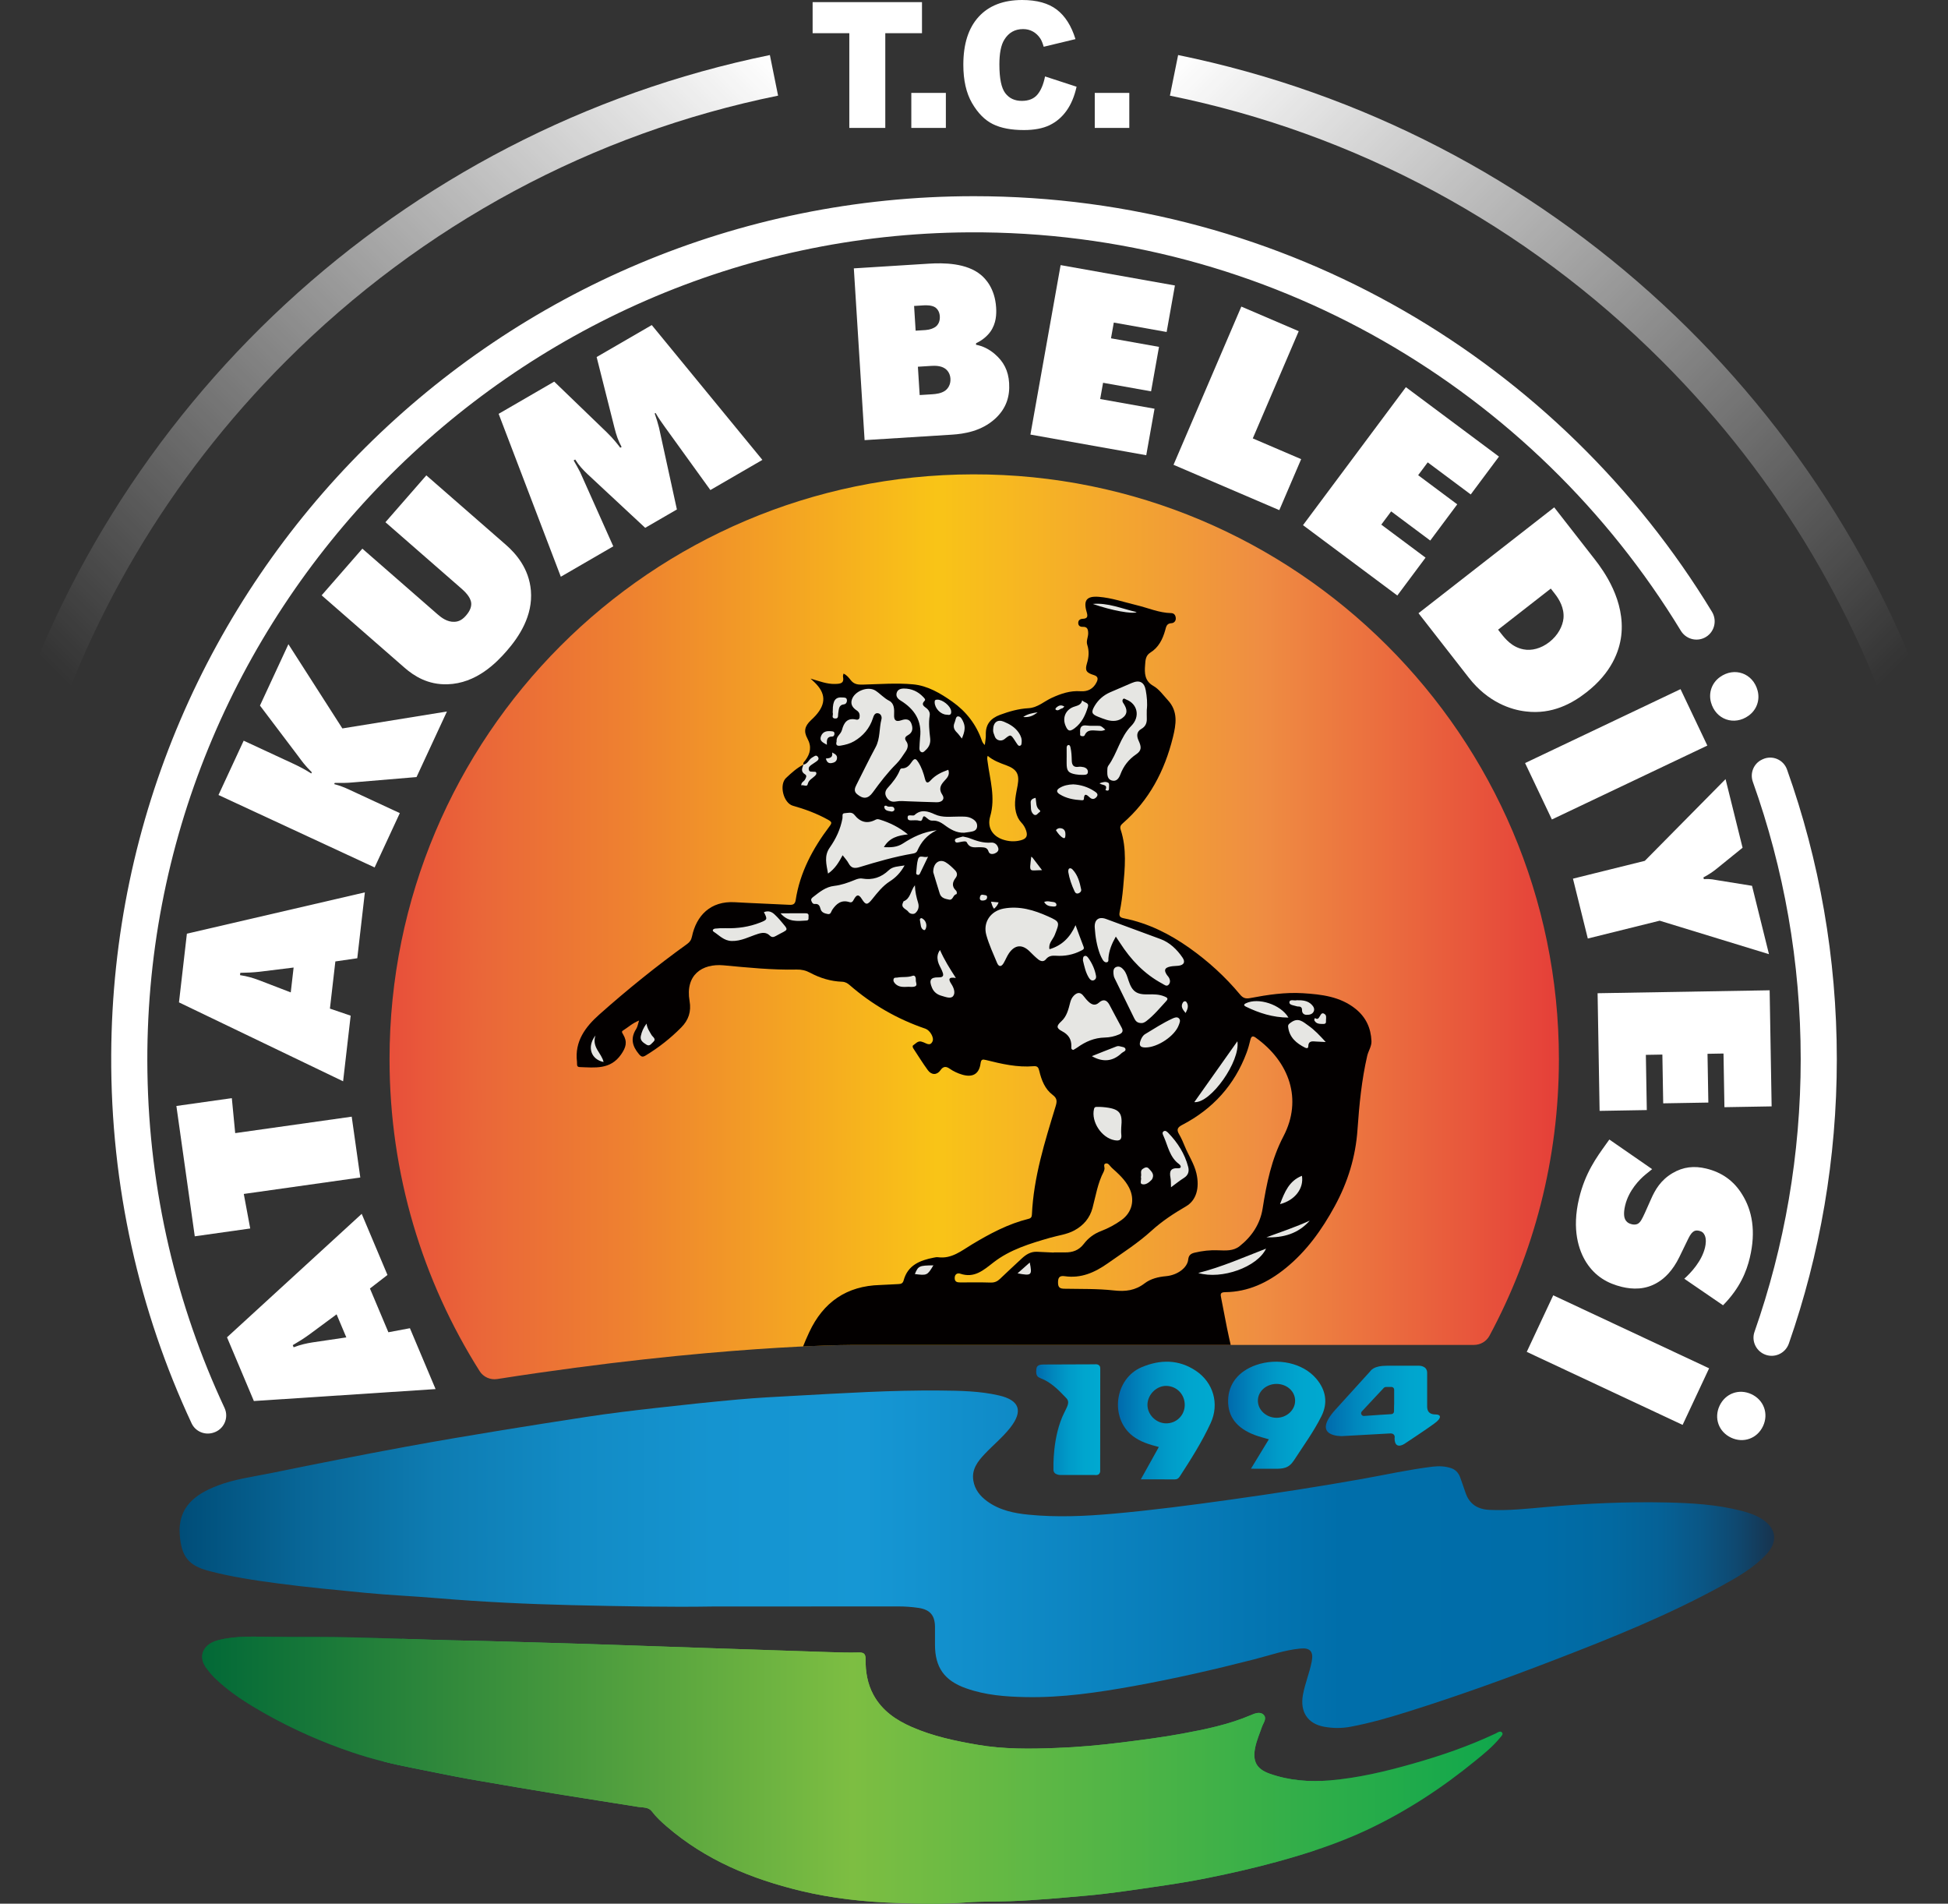
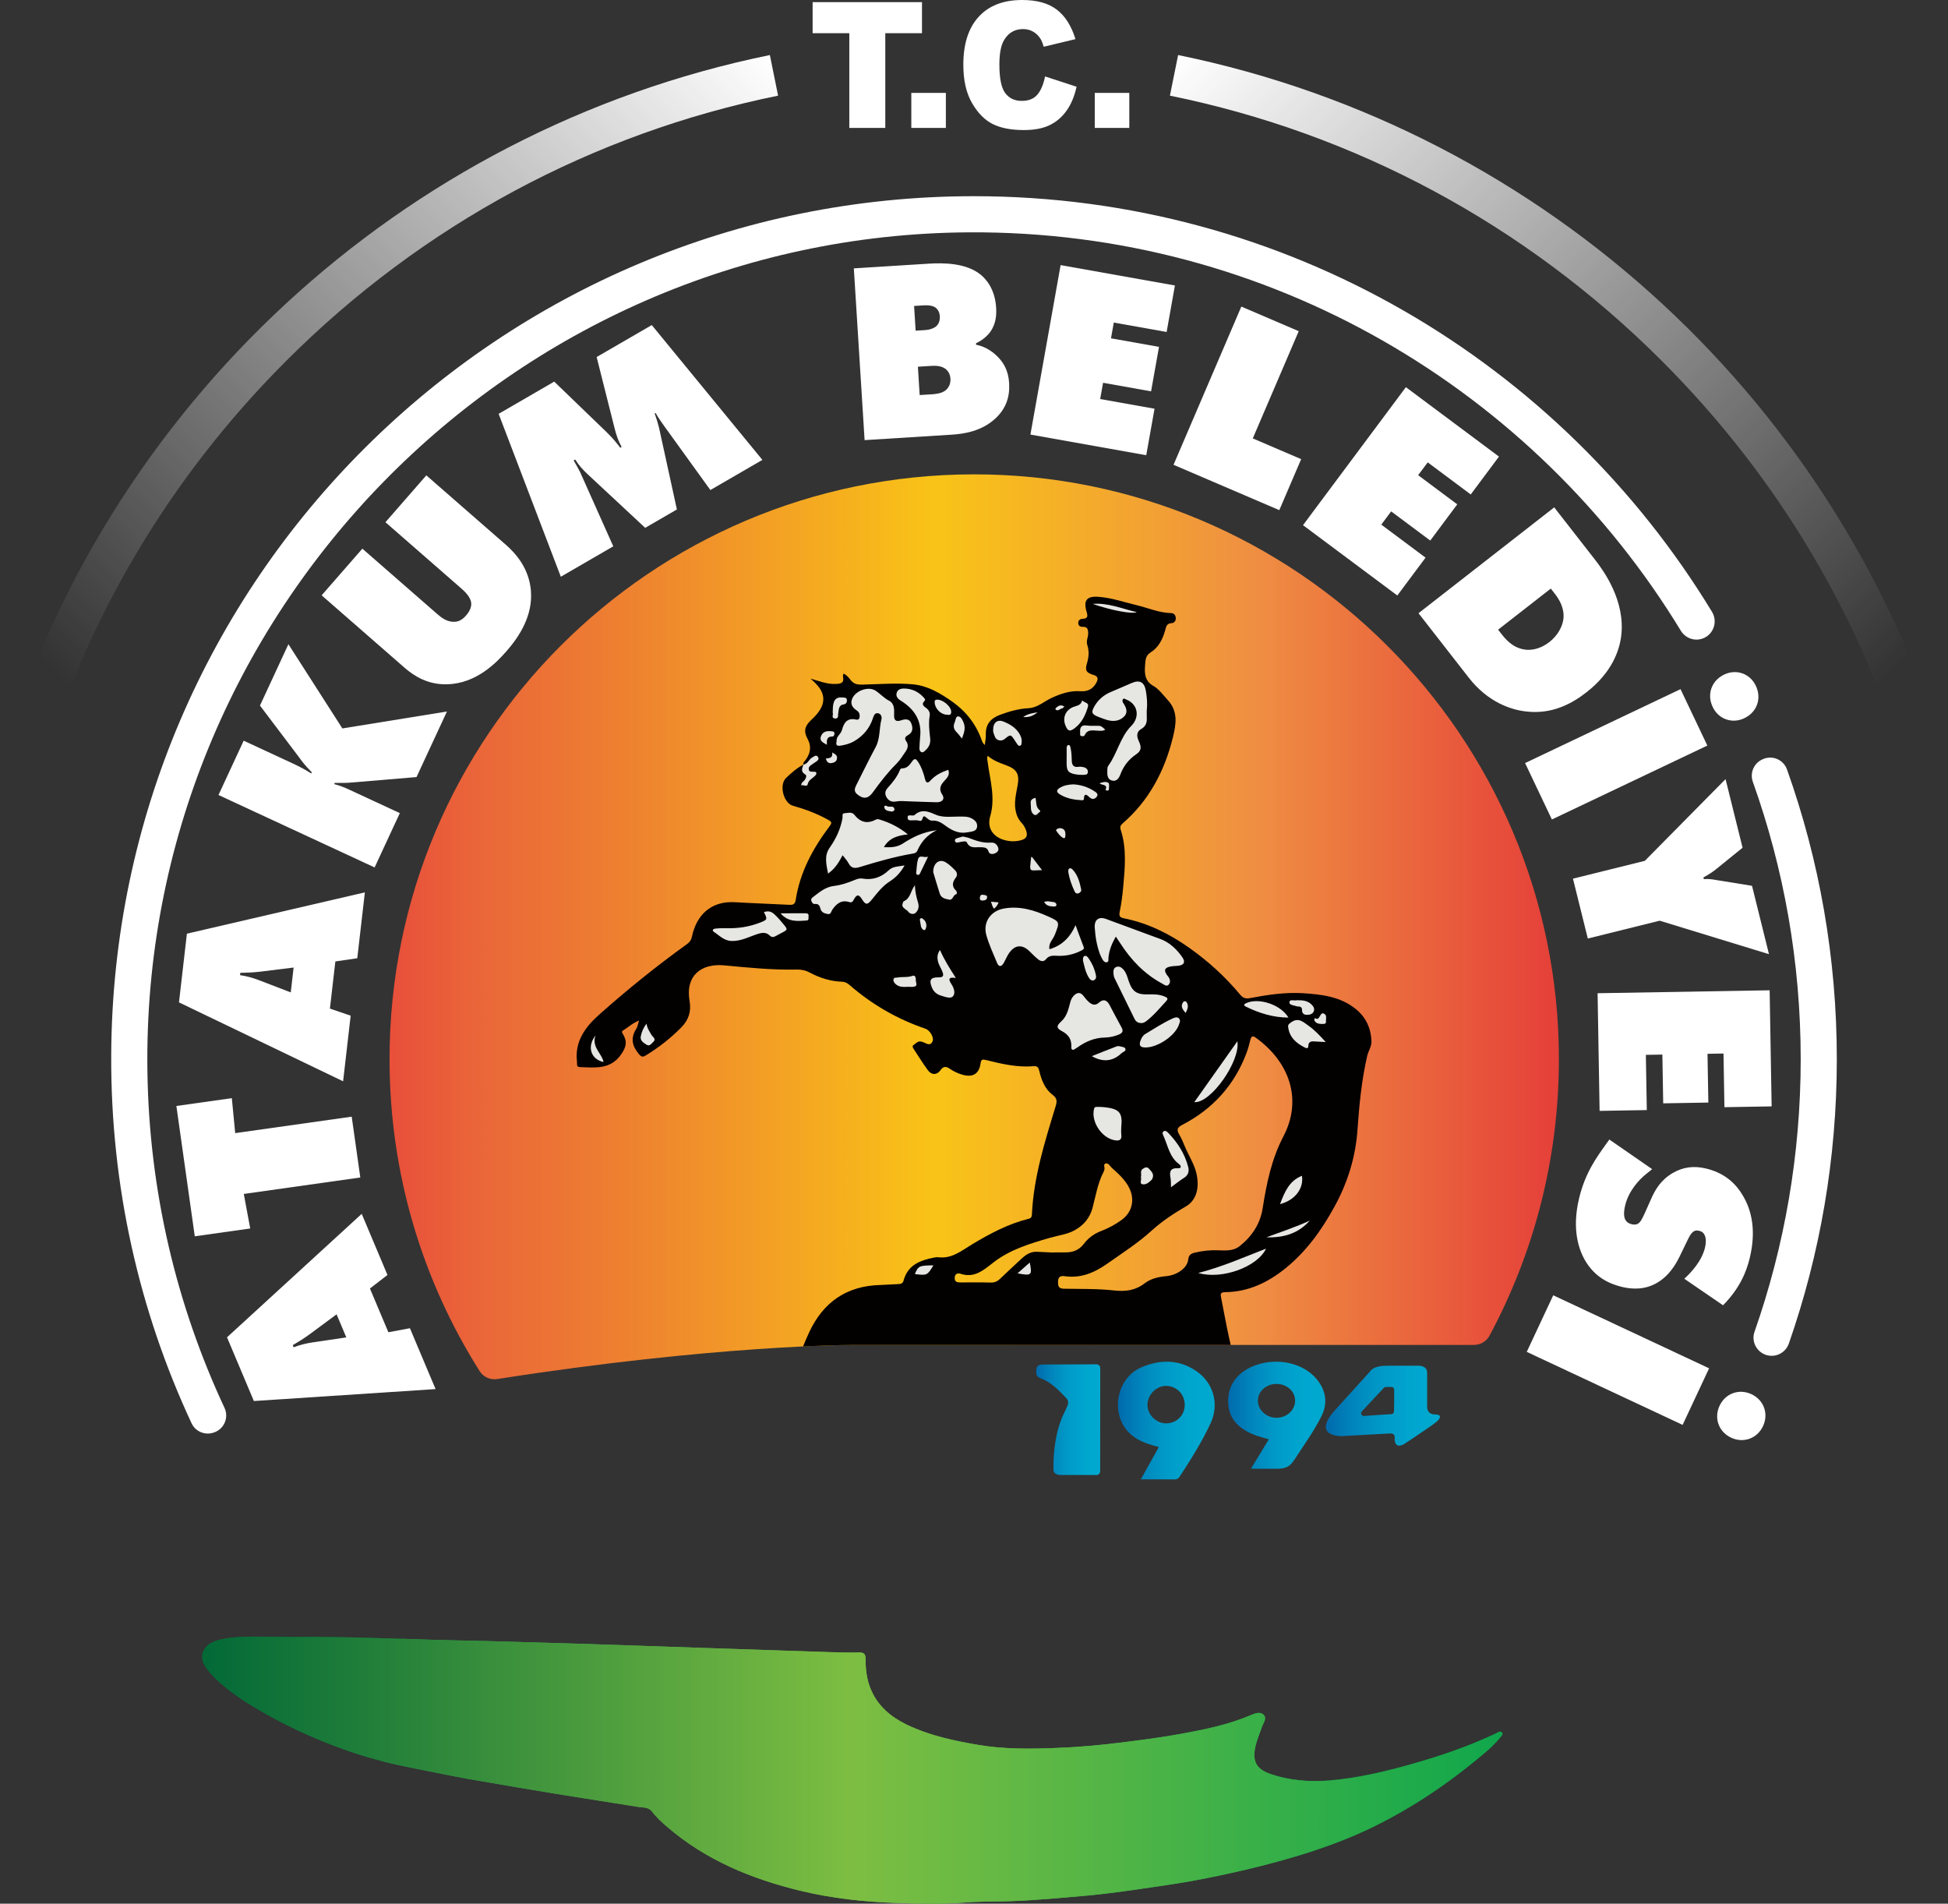
<svg xmlns="http://www.w3.org/2000/svg" version="1.1" id="Layer_1" x="0px" y="0px" viewBox="0 0 566 553" enable-background="new 0 0 566 553" xml:space="preserve">
  <rect x="0" y="0" width="566" height="553" fill="#333333" stroke="none" />
  <g>
    <g>
      <g>
        <g>
          <radialGradient id="SVGID_1_" cx="247.655" cy="514.214" r="136.363" gradientUnits="userSpaceOnUse">
            <stop offset="0.015" style="stop-color:#7DBE42" />
            <stop offset="1" style="stop-color:#10A74C" />
            <stop offset="1" style="stop-color:#026937" />
          </radialGradient>
          <path fill-rule="evenodd" clip-rule="evenodd" fill="url(#SVGID_1_)" d="M436.56,503.65c0,0.41-0.46,0.82-0.76,1.19      c-2.03,2.47-4.49,4.49-6.95,6.49c-9.77,8.01-20.28,14.89-31.73,20.27c-8.4,3.94-17.17,6.78-26.11,9.23      c-6.68,1.83-13.44,3.36-20.23,4.73c-5.09,1.03-10.24,1.83-15.39,2.57c-6.57,0.96-13.14,1.96-19.75,2.54      c-7.29,0.64-14.58,1.34-21.9,1.6c-4.33,0.16-8.67,0.04-12.97,0.37c-6.72,0.51-13.44,0.4-20.14,0.16      c-9.42-0.31-18.79-1.32-27.95-3.52c-14.32-3.45-27.7-8.96-38.99-18.73c-1.54-1.33-3.04-2.71-4.28-4.35      c-0.98-1.3-2.6-1.09-3.96-1.31c-7.32-1.21-14.66-2.29-21.98-3.49c-9.03-1.49-18.06-2.99-27.07-4.58      c-5.53-0.99-11.03-2.17-16.55-3.25c-5.93-1.16-11.78-2.59-17.51-4.53c-8.67-2.94-17.01-6.6-24.98-11.08      c-5.38-3.03-10.62-6.29-15.06-10.64c-0.81-0.8-1.53-1.7-2.22-2.59c-0.91-1.17-1.33-2.35-1.33-3.44c0-2.21,1.73-4.08,4.6-4.82      c5.41-1.4,10.96-1,16.47-0.96c3.91,0.04,7.82,0.02,11.72,0.02c14.86,0,29.69,0.8,44.53,1.07c7.93,0.15,15.86,0.43,23.78,0.64      c13.88,0.38,27.74,0.91,41.61,1.37c13.21,0.45,26.42,0.89,39.64,1.32c2.76,0.08,5.53,0.18,8.29,0.1      c1.55-0.04,2.13,0.29,2.12,2.02c-0.05,3.55,0.53,7.04,2.25,10.24c2.49,4.61,6.56,7.38,11.19,9.4      c6.11,2.67,12.57,4.04,19.13,5.16c7.58,1.3,15.2,1.22,22.8,0.92c6.33-0.23,12.66-0.8,18.96-1.59c5.94-0.75,11.87-1.5,17.75-2.59      c6.74-1.25,13.44-2.63,19.8-5.34c1.13-0.49,2.71-1.16,3.74-0.14c1.07,1.06-0.06,2.38-0.45,3.5c-0.68,1.98-1.53,3.89-1.96,5.95      c-0.85,4.05,0.35,6.33,4.21,7.69c5.68,2,11.57,2.46,17.53,1.93c8.13-0.69,16.04-2.57,23.87-4.79c8.26-2.34,16.4-5.12,24.18-8.79      c0.06-0.03,0.11-0.05,0.17-0.08c0.57-0.31,1.29-0.82,1.76-0.21C436.52,503.42,436.56,503.53,436.56,503.65z" />
          <linearGradient id="SVGID_2_" gradientUnits="userSpaceOnUse" x1="58.75" y1="514.214" x2="436.56" y2="514.214">
            <stop offset="0" style="stop-color:#026937" />
            <stop offset="0.5" style="stop-color:#7DBE42" />
            <stop offset="1" style="stop-color:#10A74C" />
          </linearGradient>
          <path fill-rule="evenodd" clip-rule="evenodd" fill="url(#SVGID_2_)" d="M436.56,503.65c0,0.41-0.46,0.82-0.76,1.19      c-2.03,2.47-4.49,4.49-6.95,6.49c-9.77,8.01-20.28,14.89-31.73,20.27c-8.4,3.94-17.17,6.78-26.11,9.23      c-6.68,1.83-13.44,3.36-20.23,4.73c-5.09,1.03-10.24,1.83-15.39,2.57c-6.57,0.96-13.14,1.96-19.75,2.54      c-7.29,0.64-14.58,1.34-21.9,1.6c-4.33,0.16-8.67,0.04-12.97,0.37c-6.72,0.51-13.44,0.4-20.14,0.16      c-9.42-0.31-18.79-1.32-27.95-3.52c-14.32-3.45-27.7-8.96-38.99-18.73c-1.54-1.33-3.04-2.71-4.28-4.35      c-0.98-1.3-2.6-1.09-3.96-1.31c-7.32-1.21-14.66-2.29-21.98-3.49c-9.03-1.49-18.06-2.99-27.07-4.58      c-5.53-0.99-11.03-2.17-16.55-3.25c-5.93-1.16-11.78-2.59-17.51-4.53c-8.67-2.94-17.01-6.6-24.98-11.08      c-5.38-3.03-10.62-6.29-15.06-10.64c-0.81-0.8-1.53-1.7-2.22-2.59c-0.91-1.17-1.33-2.35-1.33-3.44c0-2.21,1.73-4.08,4.6-4.82      c5.41-1.4,10.96-1,16.47-0.96c3.91,0.04,7.82,0.02,11.72,0.02c14.86,0,29.69,0.8,44.53,1.07c7.93,0.15,15.86,0.43,23.78,0.64      c13.88,0.38,27.74,0.91,41.61,1.37c13.21,0.45,26.42,0.89,39.64,1.32c2.76,0.08,5.53,0.18,8.29,0.1      c1.55-0.04,2.13,0.29,2.12,2.02c-0.05,3.55,0.53,7.04,2.25,10.24c2.49,4.61,6.56,7.38,11.19,9.4      c6.11,2.67,12.57,4.04,19.13,5.16c7.58,1.3,15.2,1.22,22.8,0.92c6.33-0.23,12.66-0.8,18.96-1.59c5.94-0.75,11.87-1.5,17.75-2.59      c6.74-1.25,13.44-2.63,19.8-5.34c1.13-0.49,2.71-1.16,3.74-0.14c1.07,1.06-0.06,2.38-0.45,3.5c-0.68,1.98-1.53,3.89-1.96,5.95      c-0.85,4.05,0.35,6.33,4.21,7.69c5.68,2,11.57,2.46,17.53,1.93c8.13-0.69,16.04-2.57,23.87-4.79c8.26-2.34,16.4-5.12,24.18-8.79      c0.06-0.03,0.11-0.05,0.17-0.08c0.57-0.31,1.29-0.82,1.76-0.21C436.52,503.42,436.56,503.53,436.56,503.65z" />
          <g>
            <linearGradient id="SVGID_3_" gradientUnits="userSpaceOnUse" x1="52.178" y1="100.054" x2="515.502" y2="100.054" gradientTransform="matrix(1 0 0 -1 0 553)">
              <stop offset="0" style="stop-color:#004D78" />
              <stop offset="0.077" style="stop-color:#086697" />
              <stop offset="0.161" style="stop-color:#0E7CB2" />
              <stop offset="0.247" style="stop-color:#128BC5" />
              <stop offset="0.335" style="stop-color:#1594D0" />
              <stop offset="0.429" style="stop-color:#1697D4" />
              <stop offset="0.729" style="stop-color:#006EAA" />
              <stop offset="0.853" style="stop-color:#006DA8" />
              <stop offset="0.897" style="stop-color:#0269A1" />
              <stop offset="0.929" style="stop-color:#056196" />
              <stop offset="0.955" style="stop-color:#0A5685" />
              <stop offset="0.977" style="stop-color:#0F486F" />
              <stop offset="0.996" style="stop-color:#163754" />
              <stop offset="1" style="stop-color:#18334D" />
            </linearGradient>
-             <path fill-rule="evenodd" clip-rule="evenodd" fill="url(#SVGID_3_)" d="M207.043,466.675       c-12.323,0.211-26.641-0.062-40.94-0.396c-12.97-0.312-25.938-0.926-38.875-2.008c-7.048-0.602-14.125-0.887-21.158-1.575       c-8.476-0.829-16.953-1.614-25.398-2.735c-6.772-0.896-13.502-1.894-20.11-3.653c-5.893-1.571-7.83-4.263-8.325-10.307       c-0.685-8.324,4.698-11.989,10.785-14.362c5.088-1.983,10.522-2.647,15.829-3.733c13.043-2.665,26.097-5.257,39.191-7.662       c9.291-1.703,18.617-3.284,27.941-4.802c8.086-1.334,16.186-2.561,24.28-3.825c6.691-1.035,13.426-1.834,20.149-2.595       c8.045-0.916,16.1-1.764,24.159-2.492c5.445-0.489,10.902-0.769,16.366-1.064c14.096-0.763,28.192-1.662,42.334-1.528       c5.708,0.057,11.407,0.136,17.001,1.433c5.981,1.385,7.051,4.528,3.262,9.363c-2.201,2.799-4.974,5.053-7.402,7.619       c-2.047,2.168-3.869,4.482-3.318,7.776c0.421,2.584,1.947,4.46,3.976,5.952c3.606,2.641,7.84,3.518,12.142,3.931       c8.161,0.798,16.307,0.441,24.47-0.285c11.415-1.017,22.768-2.502,34.109-4.089c12.789-1.793,25.551-3.746,38.271-6.019       c6.828-1.216,13.609-2.734,20.514-3.568c1.82-0.216,3.6-0.135,5.318,0.427c1.238,0.407,2.134,1.326,2.6,2.57       c0.556,1.511,1.074,3.042,1.597,4.564c1.119,3.299,3.477,4.824,6.903,4.991c5.545,0.277,11.041-0.339,16.537-0.826       c11.68-1.037,23.382-1.582,35.107-1.317c7.257,0.164,14.501,0.593,21.587,2.416c2.152,0.551,4.249,1.242,6.12,2.474       c4.118,2.716,4.558,6.49,1.207,10.109c-3.686,3.99-8.336,6.624-13.012,9.196c-15.625,8.581-32.113,15.196-48.707,21.585       c-13.927,5.375-27.955,10.427-42.198,14.902c-5.577,1.757-11.192,3.391-16.945,4.467c-2.542,0.483-5.172,0.464-7.714-0.008       c-4.809-0.893-7.002-4.39-6.123-9.247c0.596-3.317,1.928-6.419,2.561-9.714c0.544-2.831-0.429-4.031-3.298-3.754       c-4.592,0.434-8.944,1.992-13.385,3.131c-11.636,2.978-23.333,5.657-35.155,7.791c-10.35,1.859-20.73,3.395-31.263,3.186       c-5.876-0.11-11.74-0.562-17.363-2.566c-6.257-2.216-9.009-6.034-9.006-12.676c0-1.735,0.017-3.484,0-5.229       c-0.036-3.305-1.49-4.948-4.747-5.437c-1.971-0.297-3.943-0.432-5.93-0.432C243.671,466.679,226.354,466.675,207.043,466.675z" />
            <g>
              <linearGradient id="SVGID_4_" gradientUnits="userSpaceOnUse" x1="301.065" y1="140.599" x2="319.685" y2="140.599" gradientTransform="matrix(1 0 0 -1 0 553)">
                <stop offset="0" style="stop-color:#0069AC" />
                <stop offset="0.026" style="stop-color:#006DAE" />
                <stop offset="0.259" style="stop-color:#0087BD" />
                <stop offset="0.496" style="stop-color:#009AC8" />
                <stop offset="0.74" style="stop-color:#00A5CE" />
                <stop offset="1" style="stop-color:#00A9D0" />
              </linearGradient>
              <path fill="url(#SVGID_4_)" d="M303.058,396.379l15.021-0.056c0,0,1.623-0.266,1.605,1.2        c-0.018,1.466-0.023,29.537-0.023,29.537s0.242,1.638-1.571,1.417c-1.59-0.021-9.665,0-9.665,0s-2.341,0.168-2.341-1.561        c0-0.648-0.338-9.712,3.213-16.708c0.681-1.475,1.717-2.886,0.487-4.097c-1.279-1.253-3.801-4.325-7.276-5.674        c-0.786-0.393-1.655-0.505-1.397-2.691C301.208,397.714,300.872,396.379,303.058,396.379z" />
              <linearGradient id="SVGID_5_" gradientUnits="userSpaceOnUse" x1="324.825" y1="140.345" x2="352.936" y2="140.345" gradientTransform="matrix(1 0 0 -1 0 553)">
                <stop offset="0" style="stop-color:#0069AC" />
                <stop offset="0.026" style="stop-color:#006DAE" />
                <stop offset="0.259" style="stop-color:#0087BD" />
                <stop offset="0.496" style="stop-color:#009AC8" />
                <stop offset="0.74" style="stop-color:#00A5CE" />
                <stop offset="1" style="stop-color:#00A9D0" />
              </linearGradient>
              <path fill-rule="evenodd" clip-rule="evenodd" fill="url(#SVGID_5_)" d="M331.464,429.744        c1.828-3.286,3.504-6.293,5.239-9.402c-2.795-0.729-5.43-1.512-7.632-3.239c-6.698-5.243-5.219-16.644,2.666-19.956        c5.36-2.251,10.72-2.297,15.734,1.057c5.089,3.41,6.866,9.615,4.297,15.178c-2.512,5.449-5.726,10.507-8.985,15.525        c-0.35,0.54-0.762,0.855-1.458,0.848C338.153,429.726,334.981,429.744,331.464,429.744z M344.23,408.238        c0.066-3.095-2.224-5.544-5.284-5.646c-2.816-0.091-5.404,2.384-5.544,5.286c-0.128,2.915,2.373,5.535,5.355,5.595        C341.753,413.526,344.164,411.218,344.23,408.238z" />
              <linearGradient id="SVGID_6_" gradientUnits="userSpaceOnUse" x1="356.827" y1="141.888" x2="385.065" y2="141.888" gradientTransform="matrix(1 0 0 -1 0 553)">
                <stop offset="0" style="stop-color:#0069AC" />
                <stop offset="0.026" style="stop-color:#006DAE" />
                <stop offset="0.259" style="stop-color:#0087BD" />
                <stop offset="0.496" style="stop-color:#009AC8" />
                <stop offset="0.74" style="stop-color:#00A5CE" />
                <stop offset="1" style="stop-color:#00A9D0" />
              </linearGradient>
              <path fill-rule="evenodd" clip-rule="evenodd" fill="url(#SVGID_6_)" d="M363.466,426.649c1.82-2.991,3.461-5.683,5.204-8.544        c-1.415-0.424-2.767-0.747-4.057-1.231c-5.27-1.976-7.839-5.324-7.785-10.025c0.071-4.795,2.982-8.504,8.085-10.303        c6.327-2.227,13.692-0.598,17.552,3.969c2.771,3.284,3.425,6.982,1.487,10.877c-2.25,4.502-5.231,8.569-7.962,12.79        c-1.566,2.415-3.226,2.483-5.622,2.483C367.972,426.666,365.968,426.666,363.466,426.649z M376.302,406.919        c0.016-2.712-2.335-4.867-5.348-4.904c-2.986-0.025-5.434,2.112-5.471,4.794c-0.041,2.756,2.443,5.055,5.459,5.047        C373.872,411.838,376.292,409.612,376.302,406.919z" />
              <linearGradient id="SVGID_7_" gradientUnits="userSpaceOnUse" x1="385.221" y1="144.662" x2="418.379" y2="144.662" gradientTransform="matrix(1 0 0 -1 0 553)">
                <stop offset="0" style="stop-color:#0069AC" />
                <stop offset="0.026" style="stop-color:#006DAE" />
                <stop offset="0.259" style="stop-color:#0087BD" />
                <stop offset="0.496" style="stop-color:#009AC8" />
                <stop offset="0.74" style="stop-color:#00A5CE" />
                <stop offset="1" style="stop-color:#00A9D0" />
              </linearGradient>
              <path fill="url(#SVGID_7_)" d="M417.125,410.885c-2.476,0-2.46-1.726-2.46-2.515c0-0.788,0-7.441,0-9.581        c0-2.139-2.435-2.06-2.435-2.06s-4.97,0-9.143,0c-4.173,0-4.716,1.394-5.179,1.857c-0.685,0.775-9.862,10.864-9.862,10.864        c-7.33,8.075,1.923,7.725,1.923,7.725s12.07-0.68,13.864-0.772c1.745-0.089,1.368,1.388,1.368,1.388        c0,3.548,2.845,1.647,2.845,1.647s6.656-4.382,8.575-5.827C419.071,411.892,418.69,410.885,417.125,410.885z M405.079,407.867        c-0.013,0.143-0.021,0.288-0.024,0.432c-0.005,0.286-0.012,1.37-0.019,1.721c-0.008,0.414-0.334,0.756-0.748,0.776        c0,0-6.513,0.393-7.94,0.527c-0.718,0.067-1.148-0.781-0.663-1.314c2.13-2.343,5.376-5.719,6.387-6.84        c0.147-0.162,0.346-0.253,0.564-0.257c0.412-0.007,1.106-0.013,1.65-0.017c0.438-0.003,0.793,0.351,0.793,0.788V407.867z" />
            </g>
          </g>
        </g>
        <g>
          <g>
            <path fill="#FFFFFF" d="M112.846,387.009l6.257-1.174l7.456,17.681l-52.796,3.47l-7.805-18.51l39.137-35.864l7.485,17.752       l-5.092,3.936L112.846,387.009z M85.059,390.754l0.262,0.621c1.963-0.747,3.668-1.141,5.5-1.425l9.802-1.448l-2.825-6.7       l-7.938,5.868C88.239,388.844,86.629,389.848,85.059,390.754z" />
            <path fill="#FFFFFF" d="M104.686,342.051l-33.853,4.779l1.87,10.033l-16.11,2.274l-5.344-37.861l16.11-2.274l0.98,10.159       l33.853-4.778L104.686,342.051z" />
            <path fill="#FFFFFF" d="M95.86,292.991l6.027,2.053l-2.196,19.064l-47.688-22.925l2.299-19.957l51.712-12.001l-2.205,19.138       l-6.369,0.926L95.86,292.991z M69.818,282.597l-0.077,0.67c2.076,0.315,3.755,0.81,5.491,1.462l9.248,3.556l0.832-7.224       l-9.798,1.21C73.527,282.496,71.631,282.579,69.818,282.597z" />
            <path fill="#FFFFFF" d="M108.849,251.984l-45.366-21.043l7.319-15.779l14.079,6.53c2.04,0.947,3.641,1.772,5.556,2.99       l0.157-0.34c-2.143-2.151-2.879-3.237-3.996-4.747L75.534,204.96l8.265-17.821l15.679,24.464l30.382-4.917l-8.834,19.044       l-18.404,1.547c-1.739,0.185-3.718,0.176-5.363,0.157l-0.157,0.34c1.69,0.453,2.946,0.953,4.442,1.647l14.624,6.783       L108.849,251.984z" />
            <path fill="#FFFFFF" d="M93.454,172.938l11.832-13.556l21.86,19.08c1.13,0.986,2.81,2.253,4.876,2.166       c1.431-0.044,2.446-0.75,3.383-1.824c1.233-1.412,1.577-2.605,1.512-3.557c-0.129-1.904-2.106-3.63-3.066-4.467l-21.86-19.08       l11.882-13.613l23.103,20.164c2.937,2.564,6.737,6.876,7.281,13.322c0.602,7.292-3.397,13.356-7.045,17.535       c-3.007,3.446-8.819,9.42-17.198,9.67c-5.727,0.176-9.729-2.421-12.498-4.837L93.454,172.938z" />
            <path fill="#FFFFFF" d="M162.949,167.536l-18.066-47.32l16.149-9.36l15.321,14.775c1.964,1.894,3.464,3.884,3.867,4.43       l0.389-0.225c-1.026-1.918-1.518-3.366-2.051-5.483l-5.203-20.638l16.02-9.284l32.141,39.164l-15.112,8.758l-13.185-18.265       c-0.994-1.417-1.687-2.314-2.74-4.13l-0.259,0.15c0.444,1.215,1.032,3.128,1.261,4.121l5.194,23.763l-9.21,5.337       l-16.748-15.593c-1.356-1.294-2.47-2.468-3.587-4.246l-0.454,0.263c0.488,0.843,1.466,2.529,1.889,3.41l9.625,21.541       L162.949,167.536z" />
            <path fill="#FFFFFF" d="M248.085,77.958l21.769-1.365c4.264-0.267,10.951-0.236,15.15,3.256       c1.267,1.047,4.073,3.876,4.425,9.486c0.117,1.87,0.061,4.577-1.663,7.013c-0.898,1.258-2.394,2.554-4.147,3.34l-0.047,0.453       c2.053,0.398,3.759,1.267,5.424,2.664c2.619,2.239,3.985,4.857,4.209,8.448c0.245,3.89-0.812,7.411-4.08,10.395       c-3.978,3.629-9.037,4.397-12.553,4.617l-25.36,1.59L248.085,77.958z M266.043,96.059l2.843-0.179       c1.047-0.065,2.6-0.463,3.371-1.338c0.421-0.477,0.893-1.333,0.808-2.679c-0.089-1.422-0.813-2.202-1.286-2.548       c-1.019-0.687-2.67-0.658-3.343-0.616l-2.843,0.179L266.043,96.059z M267.215,114.761l3.666-0.23       c1.048-0.066,2.614-0.239,3.764-1.062c0.86-0.654,1.613-1.829,1.51-3.475c-0.079-1.272-0.668-2.286-1.534-2.908       c-1.258-0.898-3.058-0.859-4.031-0.799l-3.89,0.244L267.215,114.761z" />
            <path fill="#FFFFFF" d="M299.393,126.239l8.775-49.227l33.211,5.92l-2.407,13.506l-15.351-2.737l-0.816,4.576l13.949,2.487       l-2.302,12.916l-13.949-2.486l-0.842,4.723l15.794,2.815l-2.407,13.506L299.393,126.239z" />
            <path fill="#FFFFFF" d="M340.973,135.02l19.701-45.961l16.676,7.147l-13.35,31.146l14.057,6.025l-6.35,14.815L340.973,135.02z" />
            <path fill="#FFFFFF" d="M378.593,152.555l29.893-40.087l27.045,20.168l-8.202,10.998l-12.5-9.322l-2.779,3.726l11.359,8.47       l-7.843,10.518l-11.359-8.471l-2.868,3.846l12.861,9.591l-8.202,10.998L378.593,152.555z" />
            <path fill="#FFFFFF" d="M412.154,178.133l39.43-30.748l11.848,15.193c2.581,3.311,8.832,11.935,7.628,22.095       c-0.559,4.524-2.827,10.76-10.098,16.43c-4.079,3.181-9.94,6.515-17.621,5.565c-4.267-0.474-10.997-2.642-16.575-9.795       L412.154,178.133z M435.278,182.917l0.83,1.064c1.291,1.655,3.24,4.033,6.581,4.66c2.242,0.438,4.99-0.184,7.473-2.119       c2.542-1.982,3.886-4.647,4.114-6.916c0.259-2.958-1.197-5.436-2.488-7.091l-1.198-1.537L435.278,182.917z" />
            <path fill="#FFFFFF" d="M443.119,221.662l45.168-21.47l7.79,16.388l-45.169,21.471L443.119,221.662z M510.675,200.597       c0.741,2.777-0.264,5.603-2.592,7.289c-4.216,3.053-9.615,1.135-10.96-3.894c-0.743-2.779,0.262-5.607,2.592-7.294       C503.932,193.645,509.332,195.566,510.675,200.597z" />
            <path fill="#FFFFFF" d="M501.368,226.327l4.945,19.933l-7.847,6.349c-0.583,0.453-1.821,1.379-3.531,2.266l0.127,0.51       c2.127-0.142,2.981,0.187,4.18,0.353l9.814,1.581l4.928,19.862l-31.761-9.728l-20.88,5.18l-4.313-17.388l20.879-5.18       L501.368,226.327z" />
            <path fill="#FFFFFF" d="M464.188,288.524l49.99-0.855l0.577,33.726l-13.716,0.234l-0.267-15.589l-4.647,0.081l0.242,14.164       l-13.116,0.224l-0.242-14.164l-4.797,0.082l0.275,16.039l-13.716,0.234L464.188,288.524z" />
            <path fill="#FFFFFF" d="M489.376,371.462c1.964-1.764,5.077-5.106,6.019-9.043c0.227-0.947,0.431-2.441-0.072-3.564       c-0.354-0.777-0.811-1.119-1.54-1.294c-1.021-0.243-2.004-0.325-3.233,2.233l-2.584,5.318       c-1.978,4.075-4.338,6.208-6.146,7.317c-3.723,2.347-7.598,2.113-10.514,1.414c-4.156-0.994-7.759-3.013-10.4-7.114       c-2.18-3.453-4.278-9.504-2.095-18.618c1.78-7.437,5.081-11.889,7.754-15.643l1.04-1.447l12.433,8.604l-1.912,1.548       c-1.821,1.491-4.899,4.685-5.929,8.987c-0.576,2.406-0.237,3.567-0.032,4.002c0.464,0.959,1.231,1.296,1.96,1.472       c0.438,0.104,1.185,0.206,1.817-0.183c0.723-0.444,1.168-1.338,1.969-3.073l1.832-4.11c1.174-2.649,2.764-5.429,6.181-7.463       c3.146-1.868,6.306-2.19,9.806-1.353c4.52,1.082,8.018,3.539,10.458,7.514c2.901,4.627,4.071,10.689,2.221,18.416       c-0.925,3.865-2.786,8.738-7.773,13.79L489.376,371.462z" />
            <path fill="#FFFFFF" d="M451.299,376.272l45.29,21.212l-7.696,16.431l-45.29-21.21L451.299,376.272z M512.256,414.277       c-1.686,3.599-5.674,5.043-9.273,3.357s-5.043-5.674-3.357-9.273c1.685-3.598,5.674-5.043,9.273-3.357       C512.497,406.689,513.942,410.678,512.256,414.277z" />
          </g>
          <path fill-rule="evenodd" clip-rule="evenodd" fill="#FFFFFF" d="M512.117,220.578l-0.19,0.09      c-2.412,1.149-3.526,3.938-2.628,6.454c8.995,25.193,13.903,52.306,13.903,80.556c0,27.746-4.727,54.396-13.424,79.209      c-0.888,2.533,0.32,5.324,2.749,6.465l0,0c2.839,1.333,6.197-0.097,7.231-3.059c9.029-25.861,13.939-53.663,13.939-82.615      c0-29.513-5.105-57.846-14.468-84.137C518.197,220.641,514.896,219.254,512.117,220.578z M282.999,56.993      C145.039,56.991,32.988,168.464,32.313,306.423c-0.187,38.262,8.188,74.546,23.353,107.038c1.084,2.322,3.727,3.486,6.185,2.763      c0.035-0.01,0.07-0.02,0.105-0.031c3.077-0.899,4.635-4.31,3.278-7.214c-13.905-29.752-21.875-62.789-22.401-97.615      C40.824,178.388,148.482,68.323,281.47,67.493c87.552-0.547,164.479,45.983,206.898,115.722c1.42,2.335,4.35,3.248,6.819,2.075      v0c2.85-1.354,3.874-4.874,2.235-7.571C453.452,105.339,373.875,56.994,282.999,56.993z" />
        </g>
        <linearGradient id="SVGID_8_" gradientUnits="userSpaceOnUse" x1="113.185" y1="283.773" x2="452.949" y2="283.773" gradientTransform="matrix(1 0 0 -1 0 553)">
          <stop offset="0" style="stop-color:#E84F3A" />
          <stop offset="0.08" style="stop-color:#EA6739" />
          <stop offset="0.203" style="stop-color:#EE8130" />
          <stop offset="0.464" style="stop-color:#F9C317" />
          <stop offset="0.468" style="stop-color:#F9C417" />
          <stop offset="0.656" style="stop-color:#F2A034" />
          <stop offset="0.742" style="stop-color:#EF8E42" />
          <stop offset="1" style="stop-color:#E53F39" />
        </linearGradient>
        <path fill="url(#SVGID_8_)" d="M247.537,390.688h180.728c1.876,0,3.618-1.014,4.507-2.666     c12.867-23.922,20.176-51.277,20.176-80.342c0.001-93.779-76.433-170.062-170.212-169.883     c-93.671,0.178-169.552,76.168-169.552,169.882c0,33.326,9.605,64.403,26.185,90.633c1.086,1.718,3.112,2.599,5.12,2.285     C207.8,390.688,247.537,390.688,247.537,390.688z" />
        <g>
          <path fill="#030000" d="M393.855,293.055c-4.482-3.59-9.903-4.194-15.256-4.536c-5.154-0.327-10.306,0.453-15.386,1.418      c-1.317,0.25-2.077-0.028-2.904-1.027c-4.319-5.195-9.293-9.71-14.8-13.601c-5.73-4.041-11.926-7.144-18.859-8.527      c-1.129-0.224-1.601-0.544-1.32-1.868c0.485-2.344,0.795-4.736,1.013-7.12c0.506-5.625,1.092-11.274-0.727-16.79      c-0.286-0.869,0.035-1.344,0.625-1.852c7.668-6.666,12.139-15.205,14.548-24.937c0.939-3.8,1.575-7.553-1.485-10.849      c-1.343-1.454-2.498-3.154-4.217-4.132c-2.513-1.428-2.564-3.719-2.371-6.041c0.105-1.291,0.083-2.731,1.54-3.634      c2.37-1.464,3.558-3.848,4.287-6.438c0.302-1.076,0.398-2.031,1.871-2.097c0.68-0.032,1.314-0.634,1.212-1.536      c-0.082-0.813-0.495-1.372-1.36-1.39c-3.487-0.071-6.656-1.5-9.967-2.291c-3.668-0.877-7.268-2.138-11.047-2.436      c-3.523-0.276-4.526,1.016-3.513,4.422c0.385,1.301,0.26,1.907-1.163,1.963c-0.76,0.032-1.291,0.428-1.287,1.211      c0.008,0.792,0.527,1.15,1.319,1.123c1.277-0.047,1.544,0.642,1.572,1.819c0.028,1.154-0.646,2.25-0.278,3.374      c0.602,1.849,0.476,3.598-0.092,5.453c-0.618,2.059-0.152,2.696,1.995,3.357c1.197,0.368,1.328,1.04,0.836,2.053      c-0.959,1.965-2.592,2.805-4.687,2.652c-2.982-0.219-5.652,0.684-8.308,1.895c-2.272,1.029-4.152,2.889-6.839,3.033      c-2.834,0.154-5.542,0.925-8.208,1.907c-2.726,1.005-4.257,2.744-4.162,5.774c0.035,0.999-0.189,2.003-0.292,3.006      c-0.523-0.443-0.719-0.87-0.875-1.316c-1.637-4.688-4.544-8.416-8.572-11.271c-3.457-2.446-7.196-4.648-11.398-5.031      c-4.821-0.441-9.727-0.052-14.593,0.078c-1.402,0.035-2.561-0.064-3.51-1.284c-0.554-0.706-1.152-1.495-2.106-1.918      c-0.075,0.377-0.202,0.627-0.153,0.843c0.392,2.004-0.674,2.127-2.325,2.168c-2.382,0.06-4.519-0.806-7.102-1.55      c0.571,0.527,0.829,0.764,1.085,1.006c3.366,3.182,3.493,6.269,0.394,9.719c-0.438,0.491-0.925,0.942-1.398,1.394      c-1.737,1.651-2.152,3.164-0.992,5.287c1.275,2.342,0.874,4.349-0.611,6.346c-0.276,0.364-0.733,0.667-0.558,1.237      c-1.915,0.966-3.485,2.422-5.015,3.844c-2.126,1.981-0.778,7.335,1.977,8.101c3.537,0.99,6.923,2.247,10.152,4.034      c1.238,0.688,1.226,0.943,0.423,2.014c-4.823,6.399-8.553,13.327-9.783,21.375c-0.183,1.173-0.78,1.407-1.837,1.35      c-5.281-0.277-10.57-0.449-15.844-0.755c-7.096-0.413-11.188,3.931-12.449,9.985c-0.204,0.99-0.649,1.606-1.414,2.156      c-8.858,6.381-17.347,13.229-25.504,20.479c-4.05,3.605-7.211,7.798-6.49,13.742c0.076,0.611-0.228,1.498,0.771,1.53      c4.415,0.145,8.939,0.816,12.046-3.668c1.459-2.101,1.865-3.664,0.592-5.821c-0.217-0.381-0.559-0.802-0.094-1.092      c1.515-0.944,2.85-2.214,4.722-2.936c-0.317,0.967-0.422,1.792-0.822,2.421c-1.723,2.681-1.186,4.98,0.771,7.319      c0.743,0.885,1.136,0.917,2.014,0.386c3.756-2.284,7.179-4.971,10.276-8.101c2.156-2.177,2.965-4.632,2.44-7.684      c-1.308-7.585,3.629-10.955,9.896-10.38c7.07,0.651,14.107,1.387,21.2,1.227c1.436-0.035,2.683,0.26,3.951,0.94      c2.884,1.544,5.976,2.481,9.265,2.601c0.925,0.034,1.574,0.432,2.222,0.994c6.505,5.643,13.826,9.873,21.982,12.645      c1.284,0.441,2.603,2.557,2.065,3.7c-0.739,1.57-1.894,0.428-2.885,0.165c-0.175-0.044-0.342-0.126-0.515-0.15      c-0.963-0.127-1.501,0.647-2.183,1.085c-0.325,0.208-0.174,0.653,0.04,0.977c1.39,2.101,2.709,4.261,4.201,6.292      c1.088,1.477,2.678,1.421,3.675-0.032c0.763-1.125,1.618-1.135,2.595-0.454c1.149,0.794,2.378,1.379,3.712,1.769      c3.011,0.885,4.891-0.17,5.319-3.227c0.171-1.216,0.52-1.292,1.586-1.026c4.548,1.138,9.121,2.199,13.865,1.794      c1.157-0.098,1.399,0.47,1.621,1.398c0.638,2.67,1.643,5.256,3.879,6.934c1.397,1.048,1.273,1.964,0.852,3.357      c-3.134,10.274-6.378,20.533-6.875,31.374c-0.037,0.722-0.247,1.091-0.961,1.271c-5.947,1.468-11.281,4.322-16.482,7.453      c-3.044,1.837-5.872,4.223-9.812,3.71c-0.409-0.059-0.842,0.027-1.252,0.112c-3.986,0.781-7.554,2.151-8.766,6.611      c-0.204,0.761-0.639,1.046-1.412,1.066c-1.804,0.054-3.599,0.23-5.399,0.273c-9.747,0.254-16.53,4.966-20.616,13.705      c-0.611,1.294-1.494,3.339-1.79,4.144c9.212-0.437,14.196-0.439,14.196-0.439h110.05c-0.198-0.907-0.435-1.931-0.49-2.172      c-0.775-3.395-1.579-8.089-2.286-11.501c-0.212-1.049-0.29-1.634,1.153-1.653c6.711-0.068,12.422-2.793,17.536-6.932      c6.125-4.948,10.598-11.227,14.329-18.071c3.776-6.934,6.059-14.284,6.603-22.243c0.503-7.178,1.197-14.358,2.821-21.407      c0.338-1.453,1.31-2.776,1.236-4.291C398.323,298.646,396.88,295.481,393.855,293.055z M296.504,244.12      c-1.75,0.442-3.497,0.317-5.151-0.247c-2.926-0.995-4.592-3.484-3.653-6.708c1.601-5.5-0.074-10.674-0.758-15.965      c-0.057-0.475-0.216-0.931,0.03-1.636c1.684,1.41,3.543,2.063,5.396,2.745c3.105,1.145,3.884,2.599,3.315,5.796      c-0.462,2.582-1.155,5.163-0.487,7.834c0.282,1.132,0.752,2.157,1.551,2.998c0.641,0.663,1.095,1.435,1.386,2.293      C298.696,242.899,298.212,243.685,296.504,244.12z M306.171,363.858c-1.614-0.075-3.231-0.159-4.853-0.228      c-1.812-0.085-3.204,0.791-4.465,1.971c-2.101,1.962-4.229,3.904-6.299,5.9c-0.786,0.756-1.593,1.105-2.718,1.071      c-2.94-0.088-5.883-0.058-8.825-0.035c-0.974,0.003-1.655-0.2-1.618-1.37c0.037-1.119,0.883-1.418,1.61-1.173      c4.071,1.375,6.688-0.961,9.601-3.229c4.849-3.788,10.707-5.532,16.534-7.213c2.354-0.682,4.815-0.936,7.024-2.13      c2.681-1.457,4.492-3.594,5.274-6.513c0.953-3.578,1.512-7.273,3.274-10.603c0.084-0.157,0.094-0.351,0.162-0.512      c0.243-0.595-0.427-1.544,0.333-1.795c0.846-0.277,1.263,0.727,1.819,1.223c1.908,1.727,3.843,3.43,5.042,5.785      c1.755,3.447,0.911,7.153-2.207,9.401c-1.847,1.338-3.87,2.416-5.986,3.222c-2.05,0.787-3.692,2.04-4.966,3.713      c-1.432,1.869-3.269,2.509-5.488,2.467c-1.082-0.019-2.161,0-3.242,0C306.175,363.823,306.175,363.844,306.171,363.858z       M372.907,330.094c-3.477,6.64-4.903,13.714-6.046,20.971c-0.707,4.481-3.14,8.135-6.702,10.95      c-1.842,1.446-4.072,1.254-6.243,1.184c-2.289-0.101-4.559,0.156-6.786,0.686c-1.045,0.249-1.76,0.672-1.891,2.002      c-0.241,2.377-3.116,4.531-6.445,4.831c-2.277,0.205-4.465,0.739-6.23,2.089c-2.733,2.087-5.549,2.423-8.908,2.054      c-4.76-0.528-9.595-0.411-14.4-0.498c-1.254-0.024-1.821-0.322-1.842-1.723c-0.023-1.479,0.391-2.138,1.918-1.922      c4.755,0.693,8.692-1.034,12.528-3.73c4.312-3.042,8.798-5.908,12.672-9.434c3.113-2.833,6.49-5.043,10.066-7.124      c2.98-1.733,4.014-5.332,3.025-9.59c-0.649-2.781-2.266-5.155-3.336-7.754c-0.497-1.22-1.024-2.451-1.685-3.579      c-0.793-1.348-0.516-2.007,0.907-2.742c8.873-4.612,15.188-11.56,18.701-20.98c0.457-1.231,0.798-2.512,1.109-3.791      c0.249-1.012,0.709-1.16,1.52-0.578C374.666,308.446,378.509,319.407,372.907,330.094z" />
          <path fill-rule="evenodd" clip-rule="evenodd" fill="#E6E6E3" d="M249.746,208.429c0.107-0.789,0-1.5-0.779-2.02      c-1.114-0.737-1.924-1.708-1.457-3.173c0.788-2.507,4.72-4.018,6.895-2.598c1.368,0.896,2.429,2.159,3.961,2.937      c1.479,0.756,1.491,2.49,1.421,4.021c-0.075,1.575,0.429,2.209,2.102,1.633c1.092-0.378,2.347-0.509,2.897,0.917      c0.507,1.329,0.492,2.603-0.977,3.417c-0.783,0.433-1.124,0.903-0.468,1.816c0.664,0.921,0.442,1.981-0.173,2.875      c-0.854,1.235-1.646,2.553-2.697,3.598c-2.57,2.558-4.756,5.407-6.872,8.329c-1.373,1.894-2.754,2.025-4.563,0.529      c-1.035-0.852-0.672-1.791-0.187-2.745c1.846-3.637,3.624-7.309,5.561-10.904c1.377-2.563,0.999-5.441,1.701-8.12      c0.179-0.667-0.119-1.568-0.945-1.737c-1.004-0.213-1.31,0.731-1.537,1.432c-0.957,2.944-2.806,5.128-5.444,6.681      c-1.211,0.705-2.535,1.056-3.91,1.28c-1.042,0.17-1.507-0.124-1.202-1.183c-0.043-0.666,0.125-1.195,0.54-1.695      c0.416-0.503,0.864-1.064,1.027-1.67c0.577-2.184,1.591-3.615,4.164-3C249.257,209.158,249.68,208.907,249.746,208.429z       M314.128,276.154c0.458-0.245,1.008-0.383,0.7-1.166c-0.773-1.957-1.466-3.941-2.32-6.236c-1.629,3.622-3.99,5.925-7.576,6.988      c-0.37-1.762,1.008-2.816,1.528-4.146c1.448-3.698,1.592-3.803-1.935-5.387c-4.078-1.834-8.337-3.125-12.903-2.279      c-3.838,0.713-6.088,4.04-5.029,7.743c0.777,2.753,2.002,5.388,3.107,8.04c0.517,1.238,1.275,1.156,1.916,0.052      c0.542-0.929,0.935-1.96,1.535-2.842c1.712-2.507,3.861-2.672,6.012-0.551c0.812,0.797,1.604,1.619,2.495,2.323      c0.689,0.549,1.571,0.799,2.243-0.043c0.778-0.985,1.777-1.09,2.904-1.016C309.379,277.806,311.826,277.347,314.128,276.154z       M262.37,245.013c-1.741,1.135-3.504,1.166-5.556,1.084c1.622-2.802,4.171-3.402,6.969-3.714      c-2.496-2.041-5.209-3.397-8.153-4.299c-0.411-0.124-0.778-0.2-1.201,0.024c-2.456,1.309-4.487,0.733-6.177-1.403      c-0.788-0.986-1.912-0.519-2.872-0.473c-0.844,0.036-0.502,0.96-0.597,1.471c-0.568,3.137-1.89,5.949-3.696,8.515      c-1.701,2.418-0.978,4.84-0.499,7.551c2.085-1.441,3.154-3.321,4.24-5.329c0.656,0.869,1.305,1.529,1.715,2.313      c0.751,1.415,1.676,1.606,3.195,1.142c5.1-1.564,10.229-3.041,15.499-3.938c0.557-0.094,1.037-0.252,1.292-0.825      c1.101-2.472,2.688-4.516,5.642-5.959C268.198,241.672,265.186,243.179,262.37,245.013z M318.082,269.449      c0.168,2.635,0.585,5.247,1.522,7.737c0.213,0.558,0.493,1.091,0.787,1.607c0.251,0.425,0.635,0.817,1.146,0.743      c0.676-0.094,0.483-0.743,0.514-1.165c0.164-2.204,0.955-4.189,2.157-6.301c0.483,0.73,0.856,1.266,1.204,1.811      c3.163,4.929,7.082,9.068,12.301,11.86c0.612,0.322,1.289,0.999,1.914,0.219c0.509-0.649,0.363-1.473-0.121-2.174      c-0.135-0.197-0.312-0.365-0.447-0.562c-0.957-1.435-0.687-2.117,1.07-2.47c0.754-0.154,1.544-0.115,2.318-0.218      c1.55-0.212,2.016-1.075,1.148-2.353c-1.61-2.388-3.782-4.428-6.379-5.385c-5.279-1.941-10.55-3.897-15.832-5.841      C319.264,266.173,317.939,267.154,318.082,269.449z M319.12,208.232c0.779,0.301,1.563,0.623,2.363,0.863      c1.828,0.552,3.663,0.479,5.067-0.889c1.33-1.308,0.647-2.751-0.24-4.077c-0.203-0.301-0.259-0.735-0.026-1.02      c0.303-0.365,0.643-0.016,0.956,0.103c3.27,1.242,4.112,4.965,1.474,7.634c-3.271,3.313-4.051,7.976-6.701,11.605      c-0.287,0.389-0.28,1.038-0.287,1.571c-0.021,1.098,0.042,2.321,1.277,2.698c1.396,0.429,2.119-0.662,2.527-1.752      c0.919-2.444,2.397-4.354,4.574-5.836c1.609-1.09,1.584-2.105,0.742-3.943c-0.569-1.226-0.729-2.586,0.756-3.434      c1.183-0.668,1.649-1.67,1.606-2.986c-0.036-0.838-0.007-1.682-0.007-2.52c0.225-1.933,0.043-3.851-0.299-5.741      c-0.439-2.393-1.83-3.068-4.063-2.108c-2.093,0.896-4.19,1.785-6.276,2.7c-1.925,0.844-3.457,2.174-4.522,3.981      C316.963,206.906,317.194,207.487,319.12,208.232z M325.185,300.484c0.955-0.419,1.255-0.978,0.709-1.97      c-1.216-2.2-2.363-4.443-3.555-6.655c-0.768-1.404-1.785-1.727-3.042-0.598c-1.027,0.922-1.991,0.638-2.883-0.151      c-0.572-0.512-1.084-1.116-1.553-1.737c-0.901-1.217-1.836-1.158-2.844-0.157c-0.559,0.567-0.869,1.239-1.072,2.028      c-0.513,1.963-0.963,3.987-2.565,5.44c-1.447,1.304-1.508,1.978,0.195,2.871c1.886,0.984,2.779,2.356,2.706,4.444      c-0.014,0.375-0.117,0.878,0.582,0.993c0.349-0.211,0.77-0.432,1.156-0.705c2.393-1.712,4.946-2.822,7.975-2.888      C322.397,301.37,323.844,301.071,325.185,300.484z M268.759,226.255c-0.431-1.686-0.984-3.336-1.931-4.818      c-0.55-0.865-1.02-1.448-1.88-0.157c-0.648,0.966-1.458,1.951-2.855,1.928c-0.369-0.009-0.524,0.239-0.641,0.525      c-0.801,1.979-2.119,3.585-3.535,5.15c-0.671,0.741-0.939,1.638-0.369,2.649c0.619,1.095,1.557,1.516,2.718,1.302      c1.267-0.238,2.505-0.097,3.765-0.052c2.696,0.095,5.399,0.205,8.101,0.267c1.65,0.038,2.475-0.975,1.668-2.172      c-1.088-1.601-0.578-2.766,0.546-3.989c0.803-0.871,1.724-1.75,1.185-3.271c-2.008,0.705-3.767,1.574-5.137,3.083      C269.538,227.646,269.065,227.474,268.759,226.255z M262.833,251.4c-1.862,0.324-3.42,0.267-4.59,1.387      c-2.178,2.092-4.723,2.933-7.704,2.429c-0.809-0.139-1.551,0.139-2.272,0.436c-1.894,0.773-3.839,1.46-5.864,1.69      c-2.498,0.283-4.265,1.773-6.109,3.199c-0.382,0.296-0.769,0.607-0.534,1.192c0.181,0.472,0.429,0.915,1.01,0.862      c1.087-0.103,1.411,0.537,1.641,1.438c0.262,1.022,1.158,1.306,2.07,1.481c0.955,0.186,0.982-0.702,1.318-1.2      c1.195-1.777,2.645-3.001,4.953-2.273c0.831,0.267,1.069-0.262,1.355-0.78c0.734-1.309,1.333-1.676,2.317-0.087      c1.121,1.813,1.624,1.734,2.996,0.024c1.534-1.912,3.021-3.83,5.162-5.2C260.221,254.955,261.642,253.538,262.833,251.4z       M333.082,296.613c2.202-1.694,3.956-3.843,5.827-5.873c0.689-0.75,0.024-1.026-0.538-1.264      c-1.532-0.648-3.148-0.66-4.777-0.615c-3.359,0.092-4.653-0.842-5.694-4.016c-0.352-1.079-0.639-2.191-1.391-3.094      c-0.583-0.689-1.293-1.204-2.195-0.846c-0.863,0.344-0.841,1.23-0.784,2.016c0.035,0.412,0.125,0.846,0.305,1.213      c1.91,3.933,3.839,7.852,5.774,11.777c0.366,0.742,0.899,1.28,2.018,1.28C332.045,297.244,332.61,296.977,333.082,296.613z       M225.174,265.75c-0.867-0.867-1.856-1.306-3.22-0.78c1.084,2.083,1.007,2.199-1.048,3.013c-3.24,1.28-6.593,1.759-10.061,1.651      c-1.016-0.032-2.047,0.003-3.051,0.117c-0.51,0.057-1.049,0.509-0.38,0.944c1.617,1.053,2.935,2.585,5.157,2.652      c2.776,0.082,5.094-1.249,7.585-2.037c1.302-0.413,2.468-0.564,3.503,0.463c0.597,0.587,1.129,0.487,1.77,0.121      c3.831-2.183,4.04-1.219,1.003-4.849C226.049,266.585,225.596,266.177,225.174,265.75z M261.69,203.514      c4.006,2.468,6.263,5.877,5.636,10.781c-0.069,1.02-0.164,2.035-0.183,3.054c-0.016,0.48,0.13,1.001,0.671,1.162      c0.454,0.131,0.73-0.244,1.048-0.528c1.07-0.936,1.564-2.05,1.406-3.496c-0.255-2.206-0.507-4.41-0.139-6.634      c0.123-0.749-0.181-1.438-0.728-1.949c-0.709-0.665-1.999-1.069-0.716-2.379c0.314-0.318-0.164-0.768-0.45-1.068      c-1.515-1.602-3.381-2.441-5.596-2.442c-0.964,0-1.862,0.291-2.119,1.307C260.272,202.306,260.828,202.984,261.69,203.514z       M320.371,321.589c-0.596-0.056-1.201-0.056-1.801-0.04c-0.382,0.004-0.596,0.153-0.705,0.612      c-0.879,3.701,2.214,8.383,5.965,9.062c1.466,0.263,2.163-0.097,1.966-1.704c-0.086-0.707-0.016-1.441-0.016-1.954      C326.204,323.275,325.461,322.023,320.371,321.589z M278.635,237.206c-2.369-0.016-4.747,0.406-7.072-0.668      c-1.908-0.884-3.955-1.547-5.857,0.243c-0.195,0.186-0.685,0.082-1.043,0.084c-0.473,0.007-0.975-0.129-0.945,0.664      c0.021,0.681,0.408,0.77,0.938,0.778c0.839,0.016,1.735-0.128,2.505,0.113c1.217,0.381,0.614-1.88,1.705-1.129      c0.671,0.464,1.115,1.147,2.093,1.094c1.304-0.073,2.396,0.477,3.456,1.265c1.694,1.257,3.493,2.351,5.75,2.248      c0.534-0.072,1.068-0.138,1.6-0.223c0.967-0.161,2.011-0.326,2.137-1.532c0.132-1.25-0.716-1.982-1.737-2.48      C281.056,237.12,279.839,237.215,278.635,237.206z M277.487,252.792c-0.832-0.85-1.71-1.706-2.712-2.305      c-1.799-1.068-3.655,0.171-3.619,2.874c0.524,1.723,1.179,3.984,1.896,6.227c0.407,1.281,1.578,1.529,2.7,1.745      c1.189,0.227,1.106-1.355,2.083-1.562c0.256-0.053,0.271-0.747-0.097-1.095c-1.251-1.193-1.014-2.437-0.076-3.653      C278.301,254.193,278.086,253.411,277.487,252.792z M339.477,329.137c-0.361-0.373-0.871-0.867-1.403-0.485      c-0.548,0.389-0.139,1.05,0.05,1.487c1.246,2.804,1.725,6.029,4.465,8.032c0.597,0.441,0.818,1.267-0.382,1.202      c-2.144-0.126-2.467,0.969-2.121,2.741c0.156,0.812,0.103,1.661,0.156,2.774c1.423-1.035,2.531-1.945,3.739-2.701      c1.286-0.8,1.596-1.926,1.242-3.243C344.23,335.148,342.185,331.935,339.477,329.137z M342.491,297.798      c0.242-0.67,0.64-1.431,0.023-2.001c-0.522-0.484-1.249-0.192-1.855,0.085c-2.775,1.271-5.325,2.953-7.932,4.517      c-0.683,0.407-1.06,1.132-1.335,1.871c-0.531,1.425-0.101,2.018,1.435,2.015C336.388,304.274,341.334,300.947,342.491,297.798z       M277.731,284.09c-1.778-2.762-3.363-5.242-4.609-8.12c-0.794,1.117-0.844,2.148-0.618,3.209      c0.214,1.008,0.806,1.861,1.197,2.795c0.363,0.878,0.861,1.996-1.033,1.946c-2.315-0.06-2.801,0.837-1.868,3.015      c0.531,1.254,1.507,1.993,2.784,2.341c1.126,0.311,2.65,0.968,3.352,0.087c0.734-0.917,0.211-2.425-0.523-3.53      C275.6,284.596,275.418,283.724,277.731,284.09z M380.177,297.947c-1.509-1.052-2.897-2.506-5.056-0.951      c-0.643,0.459-0.934,0.659-0.834,1.398c0.391,3.021,2.402,4.673,4.908,5.941c0.442,0.223,0.913,0.234,0.922-0.324      c0.041-1.799,1.255-1.517,2.385-1.448c0.756,0.041,1.517,0.076,2.69,0.133C383.424,300.762,381.95,299.184,380.177,297.947z       M367.86,362.714c-6.506,2.516-12.746,5.301-19.704,7.08C355.031,371.789,365.332,368.043,367.86,362.714z M314.923,232.105      c0.067-1.955,0.958-1.145,1.679-0.472c0.767,0.719,1.474,0.507,2.007-0.12c0.705-0.829-0.132-1.338-0.679-1.697      c-1.881-1.247-3.993-1.849-6.083-1.969c-1.494,0.049-2.765,0.326-3.926,1.017c-0.994,0.6-1.052,1.22-0.017,1.87      c1.935,1.212,4.096,1.591,6.32,1.723C314.52,232.471,314.906,232.498,314.923,232.105z M309.593,210.808      c0.682,1.619,1.234,1.799,2.67,0.719c2.058-1.552,3.105-3.76,3.824-6.158c0.402-1.319-0.907-1.124-1.655-1.918      c-0.333,1.47-1.526,1.521-2.554,1.915C309.576,206.252,308.641,208.537,309.593,210.808z M291.854,214.708      c1.793-1.439,1.793-1.439,3.046,0.455c0.201,0.3,0.376,0.615,0.593,0.899c0.208,0.275,0.386,0.672,0.824,0.579      c0.54-0.117,0.482-0.635,0.526-1.023c0.107-1-0.263-1.89-0.793-2.704c-1.066-1.618-2.658-2.561-4.396-3.278      c-1.779-0.737-3.087,0.17-3.095,2.385c-0.069,0.536,0.233,1.271,0.514,1.993C289.501,215.119,290.93,215.45,291.854,214.708z       M362.001,292.422c3.84,1.868,7.823,3.156,12.364,3.178c-2.269-3.846-8.81-5.909-12.392-4.138      C361.241,291.824,361.45,292.15,362.001,292.422z M287.229,247.362c0.259,0.808,1.113,0.845,1.846,0.538      c0.648-0.274,1.18-0.764,0.98-1.528c-0.266-1.039-1.066-1.693-2.113-1.604c-2.239,0.181-4.25-0.501-6.271-1.291      c-0.606-0.236-1.273-0.323-1.89-0.473c-0.385,0.106-0.738,0.178-1.08,0.296c-0.539,0.187-1.41,0.275-1.221,1.001      c0.189,0.717,0.966,0.39,1.56,0.289c0.64-0.112,1.636-0.386,1.872,0.104c0.922,1.966,2.621,1.327,4.078,1.418      C285.979,246.173,286.836,246.125,287.229,247.362z M378.283,341.559c-3.712,1.463-5.033,4.711-6.365,8.231      C376.264,348.67,378.886,345.218,378.283,341.559z M325.453,303.96c-0.327-0.095-0.732-0.107-1.036,0.014      c-2.401,0.915-4.782,1.876-7.172,2.828c3.111,1.788,6.046,1.617,8.661-0.89c0.409-0.385,1.29-0.528,1.095-1.213      C326.833,304.124,326.012,304.124,325.453,303.96z M265.827,257.166c-1.28,1.582-1.246,3.858-3.269,4.65      c-0.08,0.031-0.102,0.206-0.153,0.313c-0.836,1.646,0.951,1.894,1.539,2.755c0.422,0.627,1.484,0.779,1.966,0.39      c0.88-0.714,1.224-1.817,0.85-3.024C266.27,260.663,265.893,259.05,265.827,257.166z M309.916,221.714      c0,2.217,0.466,2.829,2.592,3.226c0.71,0.13,1.441,0.174,2.15,0.148c0.566-0.018,1.354,0.057,1.428-0.749      c0.076-0.828-0.516-1.316-1.282-1.495c-0.459-0.108-0.969-0.161-1.426-0.092c-1.464,0.232-1.945-0.547-1.973-1.815      c-0.031-1.26-0.074-2.513-0.362-3.749c-0.083-0.371-0.172-0.791-0.593-0.767c-0.372,0.021-0.53,0.406-0.53,0.801      c0.004,0.958,0.004,1.914,0.004,2.875c-0.004,0-0.008,0-0.008,0C309.916,220.638,309.916,221.176,309.916,221.714z       M237.193,224.566c-0.083-0.505-0.538-0.329-0.865-0.382c-0.492-0.084-1.148,0.174-1.321-0.592      c-0.159-0.71,0.301-1.105,0.81-1.455c0.392-0.274,0.794-0.534,1.195-0.806c0.498-0.346,1.111-0.758,0.664-1.425      c-0.544-0.818-1.144-0.139-1.692,0.149c-0.977,0.522-1.274,1.884-2.533,2.059c-0.383,1.044-0.9,2.035,0.508,2.857      c0.578,0.343,0.197,1.052-0.134,1.594c-0.295,0.486-1.038,0.645-1.016,1.581c0.666-0.249,1.668,0.551,1.864-0.323      c0.284-1.273,1.305-1.637,2.033-2.361C236.975,225.198,237.253,224.948,237.193,224.566z M233.431,222.121      c0.008-0.001,0.012-0.007,0.02-0.008c0.001-0.003,0.002-0.006,0.003-0.009L233.431,222.121z M266.099,284.783      c0.05-0.589-0.116-1.629-0.963-1.315c-1.461,0.537-2.956,0.223-4.405,0.507c-0.39,0.075-0.913-0.102-1.082,0.414      c-0.187,0.575,0.128,1.033,0.529,1.429c1.011,0.981,2.279,0.918,3.814,0.836c0.332,0,0.937,0.078,1.523-0.014      C266.814,286.432,266.055,285.415,266.099,284.783z M376.814,292.327c0.116,0.039,0.237,0.053,0.354,0.046      c0.709-0.02,1.161,0.26,1.139,1.031c-0.021,0.9,0.528,1.381,1.302,1.396c0.753,0.01,1.625-0.099,2.043-0.878      c0.445-0.816,0-1.537-0.561-2.103c-1.15-1.16-2.651-1.286-4.335-1.257c-0.629,0.226-2.01-0.418-2.108,0.573      C374.554,291.983,375.982,292.05,376.814,292.327z M380.549,354.577c-4.093,1.865-8.355,3.303-12.587,4.853      C372.847,359.595,377.208,358.386,380.549,354.577z M316.406,284.069c0.304,0.478,0.819,0.981,1.487,0.651      c0.419-0.208,0.673-0.624,0.568-1.195c-0.336-1.919-1.116-3.644-2.23-5.225c-0.254-0.362-0.631-0.811-1.181-0.554      c-0.436,0.21-0.359,0.71-0.395,1.26C315.066,280.665,315.403,282.49,316.406,284.069z M310.404,253.365      c0.305,1.844,0.965,3.762,1.838,5.606c0.228,0.485,0.618,0.729,1.173,0.507c0.501-0.203,0.821-0.602,0.72-1.12      c-0.422-2.058-0.947-4.086-2.433-5.699c-0.245-0.272-0.576-0.529-0.929-0.401C310.399,252.39,310.372,252.812,310.404,253.365z       M330.272,177.816c-4.354-1.007-8.349-2.777-12.756-2.376C323.024,177.358,329.069,178.45,330.272,177.816z M187.855,297.342      c-0.913,1.227-1.397,2.371-1.659,3.605c-0.29,1.348,0.719,1.924,1.611,2.506c0.934,0.619,1.41-0.259,1.956-0.735      c1.057-0.922-0.133-1.479-0.471-2.083C188.73,299.65,188.044,298.74,187.855,297.342z M274.963,207.608      c0.063,0.006,0.12,0.01,0.338,0.023c0.741,0.163,1.186-0.121,1.054-1.121c-0.184-1.442-2.482-3.302-4.016-3.27      c-0.619,0.013-0.794,0.19-0.768,0.826C271.636,205.756,273.261,207.498,274.963,207.608z M279.474,214.54      c0.902-2.104,1.03-3.374,0.467-4.714c-0.335-0.776-0.786-1.761-1.626-1.727c-0.614,0.027-0.662,1.139-0.941,1.786      c-0.505,1.155-0.229,2.035,0.633,2.871C278.512,213.25,278.922,213.852,279.474,214.54z M332.045,339.544      c-0.9,0.564-0.268,1.554-0.557,2.371c0.281,0.672-0.419,1.841,0.308,2.065c1.032,0.319,2.034-0.442,2.809-1.246      c0.116-0.128,0.203-0.298,0.27-0.458c0.517-1.26-0.336-2.006-1.062-2.802C333.199,338.795,332.564,339.22,332.045,339.544z       M242.585,208.718c1.172,0.104,0.84-0.884,0.965-1.511c0.223-1.109,0.026-2.421,1.73-2.615c0.502-0.057,0.867-0.624,0.79-1.251      c-0.086-0.769-0.721-0.68-1.226-0.73c-2.106-0.194-2.885,0.85-2.878,3.843c0,0.239-0.052,0.496,0.015,0.713      C242.135,207.698,241.479,208.618,242.585,208.718z M315.857,210.766c-1.841-0.28-2.128,0.69-2.013,2.143      c0.029,0.332-0.159,0.766,0.329,0.895c0.347,0.096,0.817,0.14,0.983-0.231c0.788-1.768,2.297-1.376,3.718-1.325      c0.68,0.024,1.402,0.2,2.277-0.287c-0.622-0.498-1.038-1.054-1.697-1.1C318.259,210.772,317.036,210.939,315.857,210.766z       M173.01,300.788c-2.566,3.373-1.275,6.956,2.359,7.717C174.823,305.916,171.879,304.259,173.01,300.788z M265.816,370.1      c3.516,0.452,3.633,0.401,5.385-2.529C267.054,367.621,266.804,367.741,265.816,370.1z M266.721,249.651      c-0.33,1.134-0.352,2.363-0.485,3.548c-0.034,0.327-0.151,0.764,0.314,0.909c0.553,0.172,0.701-0.259,0.882-0.648      c0.662-1.4,1.34-2.786,2.219-4.602C268.414,249.31,267.175,248.104,266.721,249.651z M240.254,216.349      c-0.059-1.311-0.05-2.389,1.528-2.391c0.475-0.004,0.685-0.416,0.671-0.9c-0.022-0.603-0.518-0.594-0.904-0.636      c-1.264-0.135-2.434,0.032-2.986,1.388C237.981,215.229,239.073,215.669,240.254,216.349z M299.479,233.33      c0.121,1.086-0.168,2.287,0.751,3.161c0.472,0.458,0.988,0.285,1.368-0.199c0.228-0.284,0.968-0.554,0.498-0.917      c-1.233-0.942-0.928-2.351-1.213-3.619C299.953,231.987,299.369,232.357,299.479,233.33z M295.654,369.896      c4.089,0.765,4.29,0.585,3.547-3.142C298.042,367.779,296.949,368.748,295.654,369.896z M384.993,294.671      c-1.585-1.365-1.343,2.179-2.869,1.086c-0.084-0.061-0.37,0.405-0.19,0.732c0.581,1.016,1.586,0.943,2.543,0.961      c1.129,0.023,0.694-0.867,0.819-1.398C385.288,295.55,385.431,295.05,384.993,294.671z M299.634,248.854      c-0.563,4.857-0.719,3.942,3.131,3.915c-1.005-1.33-1.87-2.471-2.74-3.601C299.934,249.048,299.786,248.971,299.634,248.854z       M306.857,241.255c0.538,0.81,1.189,1.692,2.015,2.132c0.711,0.379,0.679-0.501,0.69-1.015c0.027-1.18-0.554-1.786-1.643-1.798      C307.357,240.572,306.72,241.046,306.857,241.255z M241.652,221.664c0.751-0.132,1.391-0.427,1.53-1.277      c0.167-0.981-0.523-1.338-1.399-1.799c0.283,1.61-0.826,1.652-1.828,1.766C240.217,221.313,240.683,221.837,241.652,221.664z       M267.324,267.512c0.226,0.963,0.074,2.221,1.113,2.658c0.452,0.189,0.758-0.772,0.723-1.365      c-0.06-0.964-0.533-1.685-1.375-2.097C267.162,266.759,267.251,267.184,267.324,267.512z M344.483,294.267      c0.639-1.17,0.947-2.164,0.262-3.16c-0.254-0.37-0.764-0.331-1.049,0.119C342.981,292.372,343.615,293.23,344.483,294.267z       M305.911,263.331c0.38,0.028,0.996,0.053,1.039-0.423c0.047-0.487-0.392-0.855-0.944-0.886      c-0.814-0.044-1.622-0.421-2.625-0.006C304.003,263.127,304.956,263.266,305.911,263.331z M321.678,229.667      c0.367,0.039,0.548-0.172,0.534-0.528c-0.018-0.588,0.165-1.501-0.131-1.701c-0.734-0.499-1.654-0.259-2.615,0.105      c0.709,0.647,2.541,0.198,1.726,1.941C321.353,229.548,321.515,229.648,321.678,229.667z M286.797,260.767      c0.12-0.833-0.592-0.698-1.069-0.818c-0.745-0.193-0.971,0.295-1.029,0.86c-0.065,0.609,0.331,0.837,0.898,0.793      C286.157,261.557,286.703,261.408,286.797,260.767z M308.626,205.775c0.146-0.019,0.269-0.21,0.635-0.51      c-1.027-0.665-1.75-0.286-2.428,0.37c-0.179,0.182-0.258,0.452,0,0.59C307.543,206.601,308.011,205.863,308.626,205.775z       M297.299,208.288c1.654,0.135,2.835-0.283,4.181-1.375C299.858,207.183,298.605,207.364,297.299,208.288z M288.847,263.971      c0.534-0.482,0.999-0.986,1.302-1.838c-0.73-0.067-1.393-0.127-2.219-0.203C288.23,262.748,288.317,263.433,288.847,263.971z       M347.01,320.161c4.798,0.393,13.436-11.926,12.516-17.678C355.353,308.381,351.257,314.173,347.01,320.161z M226.785,265.306      c2.271,2.629,4.945,2.261,7.539,2.101c0.831-0.048,0.539-0.776,0.601-1.261c0.091-0.768-0.376-0.854-0.987-0.849      C231.668,265.316,229.407,265.306,226.785,265.306z M258.765,235.695c0.518,0.19,1.197-0.15,1.117-0.64      c-0.205-1.237-1.494-0.404-2.172-0.888c-0.349-0.252-0.83-0.125-0.779,0.289C257.047,235.398,257.87,235.556,258.765,235.695z" />
        </g>
      </g>
      <g>
        <path fill="#FFFFFF" d="M236.111,0.623h31.775v9.022h-10.661v27.512h-10.453V9.645h-10.661V0.623z M264.787,26.99h10.038v10.167     h-10.038V26.99z M303.644,22.205l9.162,2.988c-0.616,2.775-1.586,5.094-2.909,6.954c-1.323,1.862-2.965,3.265-4.925,4.211     c-1.963,0.949-4.459,1.422-7.49,1.422c-3.675,0-6.68-0.576-9.01-1.731c-2.33-1.155-4.342-3.183-6.033-6.089     c-1.693-2.907-2.539-6.623-2.539-11.158c0-6.042,1.487-10.689,4.464-13.933C287.341,1.623,291.552,0,296.999,0     c4.26,0,7.609,0.93,10.047,2.789c2.438,1.862,4.251,4.719,5.436,8.574l-9.23,2.218c-0.323-1.112-0.663-1.928-1.016-2.443     c-0.586-0.864-1.3-1.529-2.145-1.993c-0.845-0.466-1.792-0.698-2.839-0.698c-2.37,0-4.185,1.028-5.445,3.087     c-0.956,1.527-1.431,3.925-1.431,7.192c0,4.049,0.569,6.825,1.707,8.326c1.138,1.504,2.738,2.253,4.799,2.253     c2,0,3.511-0.607,4.534-1.82C302.44,26.276,303.182,24.514,303.644,22.205z M318.087,26.99h10.038v10.167h-10.038V26.99z" />
        <g>
          <linearGradient id="SVGID_9_" gradientUnits="userSpaceOnUse" x1="-4.895" y1="335.701" x2="210.053" y2="550.649" gradientTransform="matrix(1 0 0 -1 0 553)">
            <stop offset="0.1" style="stop-color:#FFFFFF;stop-opacity:0" />
            <stop offset="1" style="stop-color:#FFFFFF" />
          </linearGradient>
          <path fill-rule="evenodd" clip-rule="evenodd" fill="url(#SVGID_9_)" d="M223.691,15.99      C116.372,37.92,30.291,118.169-0.001,222.193l11.532,3.375c13.1-45.154,37.424-86.536,71.592-120.704      c39.709-39.71,89.156-66.137,142.953-77.079L223.691,15.99z" />
          <linearGradient id="SVGID_10_" gradientUnits="userSpaceOnUse" x1="355.947" y1="550.649" x2="570.895" y2="335.701" gradientTransform="matrix(1 0 0 -1 0 553)">
            <stop offset="0" style="stop-color:#FFFFFF" />
            <stop offset="0.9" style="stop-color:#FFFFFF;stop-opacity:0" />
          </linearGradient>
          <path fill-rule="evenodd" clip-rule="evenodd" fill="url(#SVGID_10_)" d="M342.309,15.99l-2.385,11.796      c53.797,10.942,103.244,37.369,142.953,77.079c34.169,34.168,58.493,75.55,71.592,120.704l11.532-3.375      C535.709,118.169,449.628,37.92,342.309,15.99z" />
        </g>
      </g>
    </g>
  </g>
</svg>